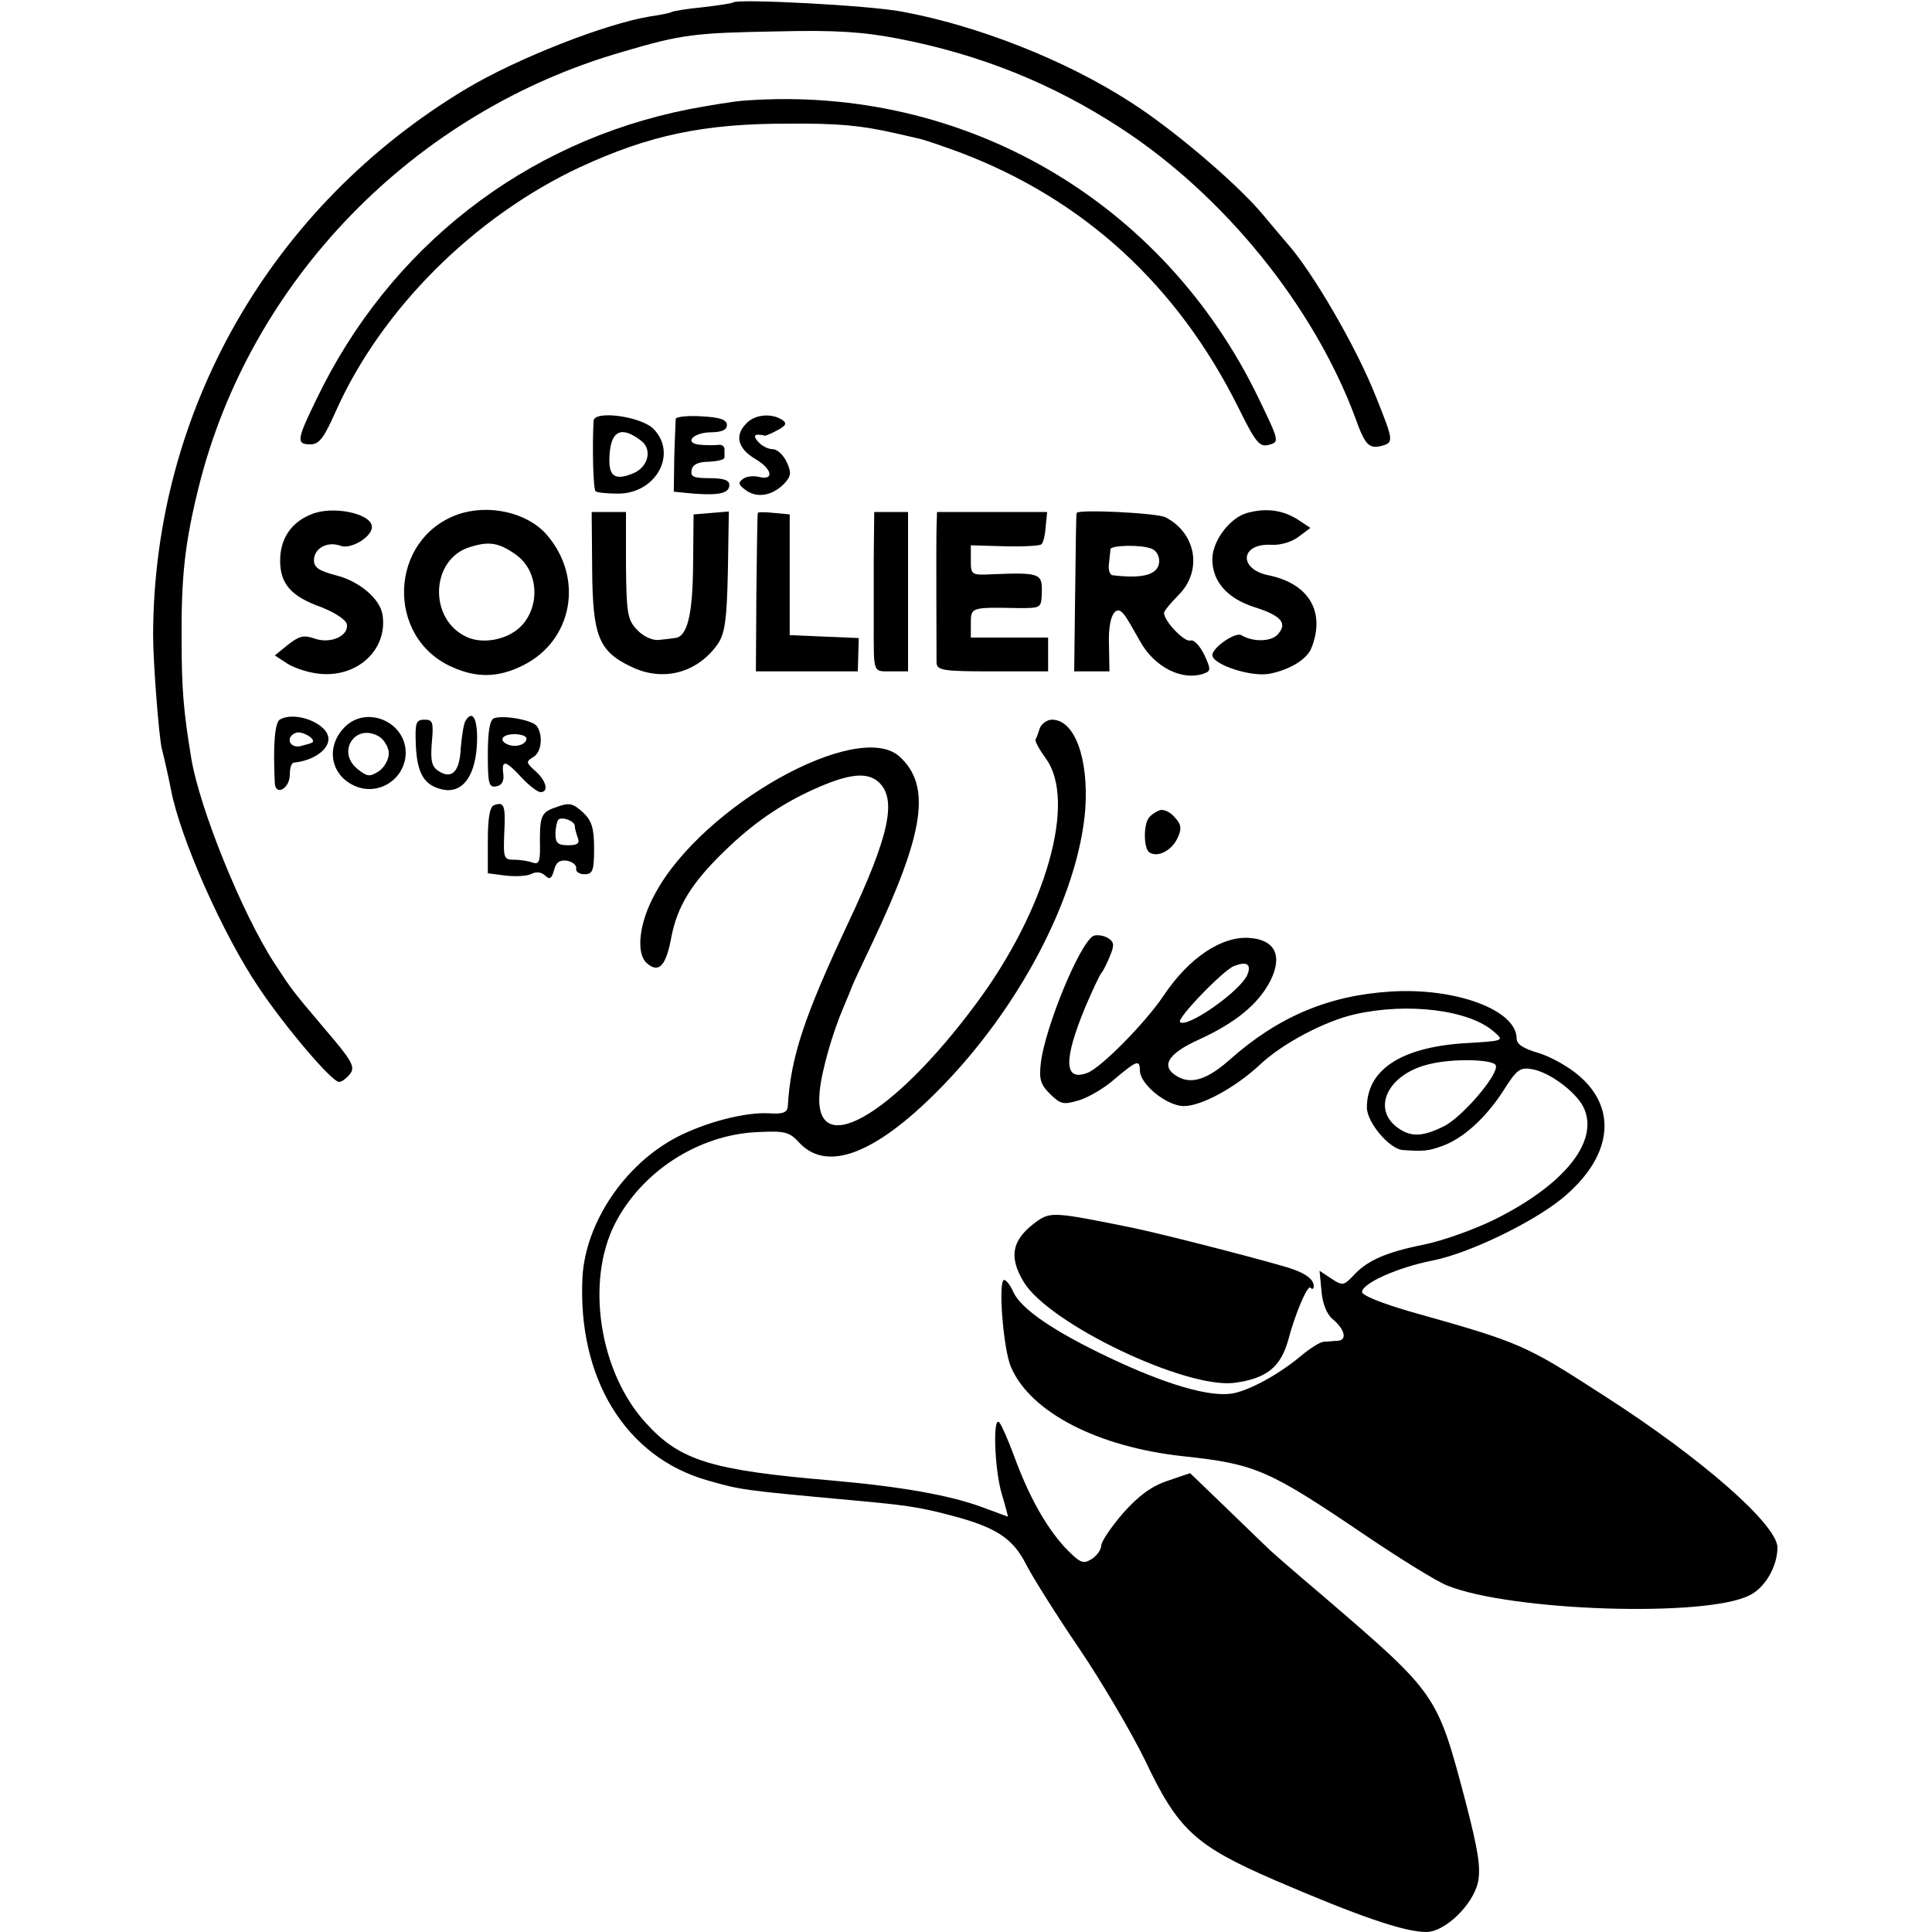
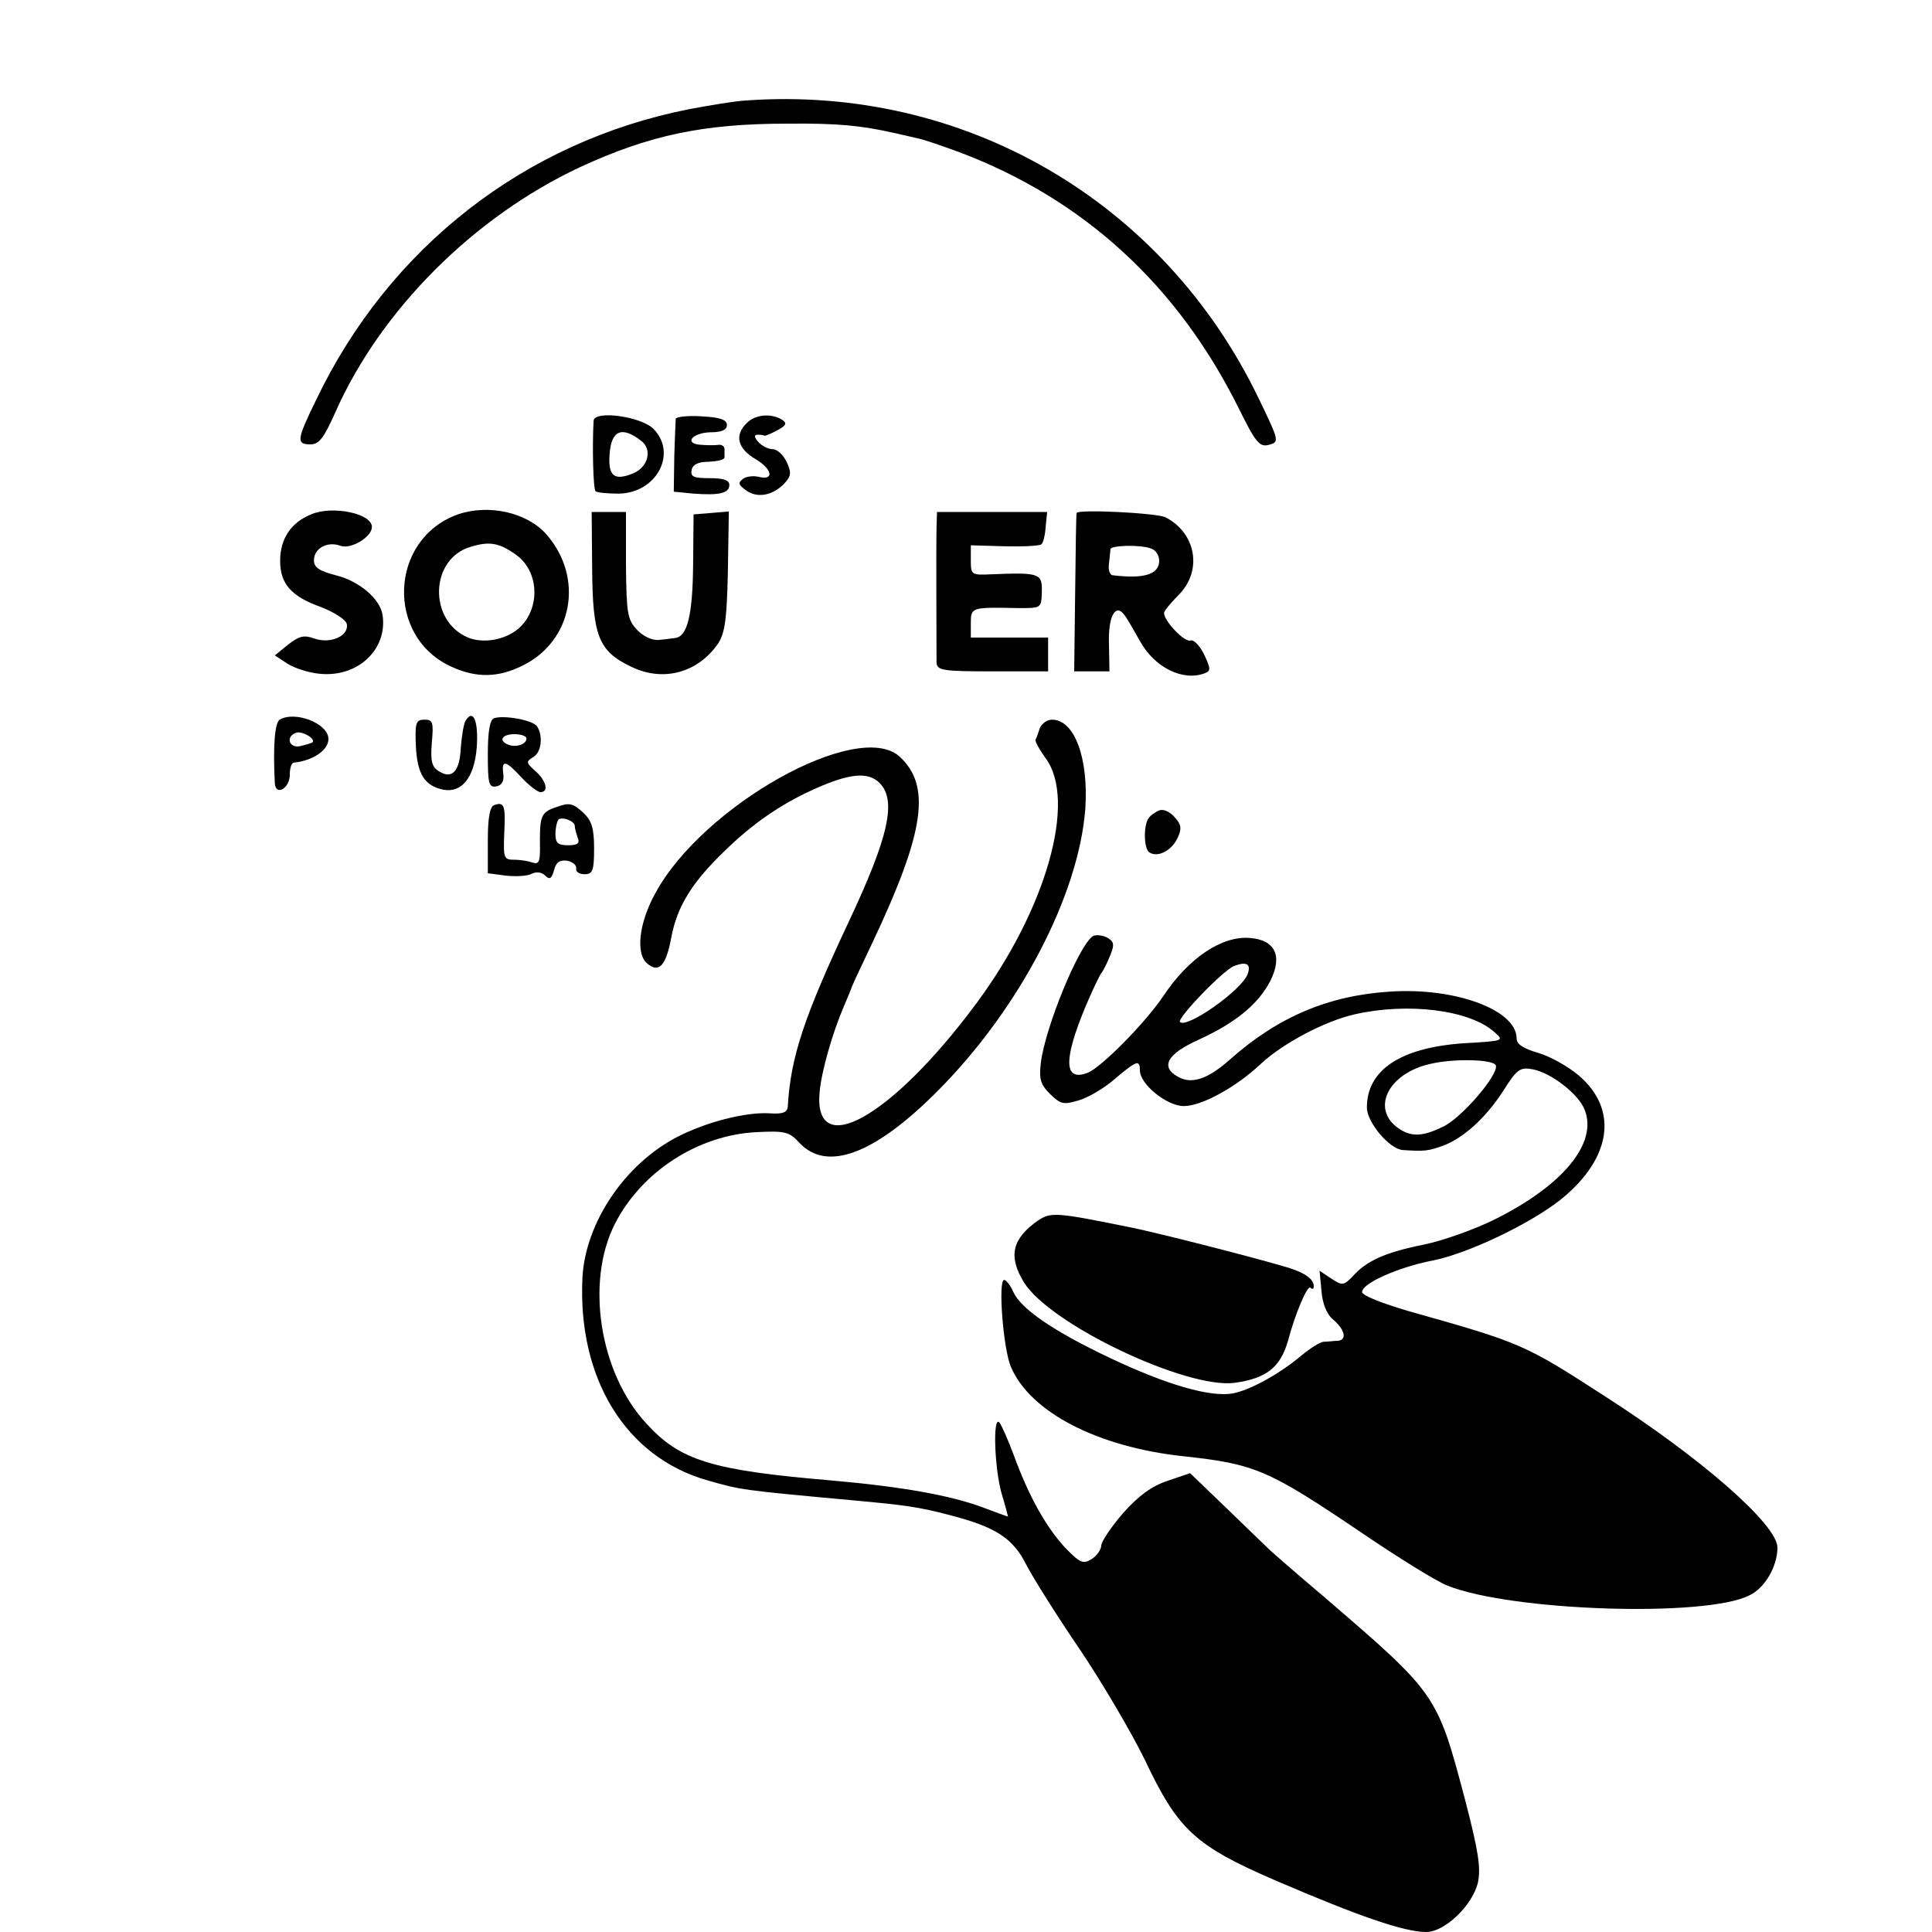
<svg xmlns="http://www.w3.org/2000/svg" version="1.0" width="400pt" height="400pt" viewBox="0 0 400 400" preserveAspectRatio="xMidYMid meet">
  <g transform="translate(0,400) scale(0.1,-0.1)" fill="#000000" stroke="none">
-     <path d="M1518 3995 c-2 -2 -30 -6 -63 -10 -32 -3 -62 -8 -65 -10 -3 -2 -23 -6 -44 -9 -92 -15 -276 -87 -381 -150 -404 -242 -647 -667 -648 -1131 0 -56 12 -211 18 -235 6 -23 16 -69 19 -85 19 -100 107 -299 182 -410 55 -82 151 -195 166 -195 6 0 16 8 23 17 11 14 3 28 -52 92 -70 83 -67 79 -105 137 -67 103 -155 321 -172 424 -16 97 -20 144 -20 245 -1 132 7 202 35 315 106 429 446 779 879 903 122 36 148 39 320 42 120 3 177 -1 250 -15 170 -33 319 -93 460 -185 215 -140 400 -369 486 -600 20 -56 28 -65 55 -58 25 7 24 11 -12 101 -40 102 -132 260 -184 318 -5 6 -30 35 -54 64 -54 63 -183 173 -271 229 -133 86 -315 158 -473 187 -69 13 -340 27 -349 19z" />
    <path d="M1545 3792 c-22 -1 -75 -10 -118 -18 -340 -67 -621 -286 -772 -601 -41 -84 -42 -93 -12 -93 18 0 28 14 52 68 94 211 286 403 506 506 143 66 255 90 429 90 106 1 153 -4 220 -19 14 -3 35 -8 48 -11 13 -2 52 -16 88 -29 257 -97 452 -275 579 -531 35 -71 43 -80 62 -75 22 6 22 7 -21 96 -197 409 -610 649 -1061 617z" />
    <path d="M1229 3129 c-3 -52 -1 -141 4 -146 3 -3 25 -5 48 -5 78 1 122 83 72 134 -26 26 -122 39 -124 17z m99 -42 c23 -18 14 -54 -17 -67 -39 -16 -52 -6 -49 38 3 51 25 61 66 29z" />
    <path d="M1399 3133 c0 -4 -2 -40 -3 -80 l-1 -71 41 -4 c54 -4 74 1 74 18 0 10 -12 14 -41 14 -33 0 -40 3 -37 17 2 11 13 17 36 17 17 1 32 4 32 9 0 4 0 12 0 17 0 6 -6 10 -12 9 -7 -1 -23 -1 -36 0 -37 2 -20 25 19 26 23 0 34 5 34 15 0 11 -14 16 -52 18 -29 2 -53 -1 -54 -5z" />
    <path d="M1546 3124 c-26 -25 -19 -53 19 -75 35 -21 38 -45 5 -36 -10 2 -24 1 -31 -4 -11 -8 -11 -12 4 -23 23 -18 55 -13 80 12 15 16 16 23 6 45 -7 15 -20 27 -29 27 -10 0 -23 7 -30 15 -9 10 -9 15 -1 15 6 0 12 -1 14 -2 1 -1 13 4 26 11 19 10 21 15 10 22 -22 14 -56 11 -73 -7z" />
    <path d="M644 2935 c-42 -17 -64 -51 -64 -96 0 -48 23 -74 85 -96 28 -11 51 -26 53 -35 5 -24 -33 -42 -67 -30 -22 8 -32 5 -55 -13 l-27 -22 26 -17 c14 -9 44 -19 67 -21 79 -8 141 51 130 122 -5 33 -48 70 -97 82 -34 9 -45 16 -45 31 0 25 28 40 55 30 21 -8 65 18 65 39 0 28 -82 45 -126 26z" />
    <path d="M948 2935 c-143 -51 -150 -255 -12 -316 51 -23 96 -22 146 3 104 51 128 182 49 272 -40 45 -119 63 -183 41z m121 -84 c48 -35 50 -112 5 -152 -28 -24 -73 -32 -105 -19 -83 35 -79 164 6 188 39 12 59 8 94 -17z" />
-     <path d="M2582 2938 c-36 -10 -72 -58 -72 -96 0 -46 31 -81 87 -99 57 -18 70 -34 47 -58 -15 -14 -51 -14 -74 0 -12 7 -59 -25 -60 -41 0 -20 80 -46 118 -39 42 8 78 30 87 53 30 75 -5 134 -89 151 -63 13 -58 67 7 63 18 -1 42 6 56 17 l24 18 -24 16 c-32 21 -67 26 -107 15z" />
    <path d="M1226 2822 c1 -138 13 -170 80 -202 67 -33 139 -13 181 48 14 22 18 51 20 150 l2 123 -36 -3 -37 -3 -1 -105 c-1 -104 -12 -149 -38 -151 -7 -1 -22 -3 -34 -4 -13 -1 -32 8 -44 21 -20 21 -22 34 -23 134 l0 110 -36 0 -35 0 1 -118z" />
-     <path d="M1569 2938 c-1 -2 -2 -76 -3 -165 l-1 -163 105 0 106 0 1 35 1 34 -72 3 -71 3 0 125 0 125 -32 3 c-18 2 -34 2 -34 0z" />
-     <path d="M1809 2845 c0 -52 0 -115 0 -140 0 -100 -2 -95 36 -95 l35 0 0 165 0 165 -35 0 -35 0 -1 -95z" />
    <path d="M1939 2908 c-1 -36 0 -252 0 -280 1 -16 13 -18 116 -18 l115 0 0 35 0 35 -80 0 -80 0 0 30 c0 33 1 33 100 31 46 0 46 0 47 34 1 38 -5 40 -104 36 -42 -2 -43 -1 -43 29 l0 31 70 -2 c39 -1 73 1 76 4 4 3 8 20 9 37 l3 30 -114 0 -114 0 -1 -32z" />
    <path d="M2229 2938 c-1 -2 -2 -76 -3 -165 l-2 -163 37 0 36 0 -1 56 c-2 57 13 85 31 62 6 -7 20 -32 33 -55 30 -55 89 -84 134 -67 13 5 13 9 -1 39 -9 18 -21 31 -28 29 -12 -5 -55 40 -55 57 0 4 14 21 30 37 50 50 37 128 -27 161 -18 9 -180 17 -184 9z m155 -74 c9 -3 16 -14 16 -25 0 -28 -31 -38 -96 -30 -6 0 -10 11 -8 24 1 12 3 25 3 30 1 8 63 10 85 1z" />
    <path d="M579 2510 c-10 -7 -14 -53 -10 -132 2 -27 31 -10 31 18 0 13 3 24 8 25 40 4 72 26 72 49 0 32 -69 59 -101 40z m68 -47 c-3 -2 -14 -5 -26 -8 -23 -4 -30 20 -8 28 12 4 41 -12 34 -20z" />
-     <path d="M714 2495 c-39 -39 -31 -96 16 -120 50 -26 109 10 110 66 0 65 -81 99 -126 54z m91 -55 c0 -12 -9 -29 -21 -37 -19 -12 -24 -11 -44 5 -44 36 -4 96 45 67 11 -7 20 -23 20 -35z" />
    <path d="M964 2508 c-4 -6 -8 -32 -10 -56 -2 -49 -18 -66 -45 -49 -15 9 -18 21 -15 59 4 43 2 48 -15 48 -18 0 -20 -6 -18 -55 3 -58 18 -82 57 -90 38 -7 64 25 69 87 4 54 -7 82 -23 56z" />
    <path d="M1023 2513 c-9 -3 -13 -28 -13 -75 0 -61 2 -69 18 -66 11 2 16 11 14 26 -4 30 5 28 38 -8 15 -16 33 -30 39 -30 18 0 12 24 -11 44 -19 17 -19 19 -5 28 18 9 22 44 9 64 -8 13 -69 24 -89 17z m67 -42 c0 -12 -21 -19 -37 -13 -22 8 -14 22 12 22 14 0 25 -4 25 -9z" />
    <path d="M2153 2493 c-3 -10 -7 -21 -9 -24 -2 -3 8 -21 21 -39 65 -88 1 -313 -144 -508 -175 -236 -338 -327 -324 -182 4 43 27 123 50 176 9 21 17 41 18 44 1 3 20 44 43 92 107 227 120 322 54 382 -87 77 -407 -102 -505 -283 -34 -61 -41 -124 -18 -145 25 -22 40 -6 51 54 12 63 42 112 108 176 59 58 117 98 185 129 75 34 114 38 138 14 36 -36 19 -112 -65 -290 -91 -194 -119 -277 -125 -380 -1 -12 -10 -16 -38 -14 -49 3 -131 -18 -191 -49 -108 -56 -189 -176 -196 -289 -11 -210 89 -374 259 -422 70 -20 70 -20 298 -41 110 -10 139 -14 200 -30 98 -25 134 -48 162 -104 14 -27 63 -105 110 -174 46 -68 107 -172 135 -229 69 -146 104 -178 270 -250 172 -74 267 -107 313 -107 38 0 96 55 107 103 6 30 1 64 -26 168 -59 223 -58 221 -294 424 -58 49 -107 92 -110 95 -3 3 -42 40 -86 83 l-80 77 -47 -16 c-33 -11 -60 -31 -92 -67 -25 -29 -45 -59 -45 -67 0 -8 -9 -21 -20 -28 -18 -11 -24 -8 -56 25 -39 43 -74 105 -105 190 -12 32 -25 62 -30 68 -14 15 -10 -97 5 -148 8 -26 13 -47 13 -47 -1 0 -25 9 -52 19 -67 25 -167 43 -315 56 -247 21 -312 41 -382 118 -97 105 -126 293 -65 413 55 108 172 184 293 190 59 3 68 1 89 -22 57 -61 156 -24 287 108 169 170 291 404 305 583 7 105 -22 185 -69 185 -10 0 -21 -8 -25 -17z" />
    <path d="M1023 2333 c-9 -3 -13 -27 -13 -73 l0 -68 38 -5 c20 -2 44 -1 53 4 10 5 21 3 28 -4 9 -9 13 -6 18 11 4 17 12 22 27 20 11 -2 20 -9 19 -16 -2 -6 6 -12 17 -12 17 0 20 7 20 53 0 43 -5 58 -23 75 -21 19 -28 21 -55 11 -33 -11 -35 -18 -34 -87 0 -26 -3 -32 -15 -28 -8 3 -25 6 -38 6 -22 0 -23 3 -21 55 3 57 0 66 -21 58z m167 -43 c0 -5 3 -15 6 -24 5 -12 0 -16 -20 -16 -21 0 -26 5 -26 23 0 13 3 26 6 30 8 7 34 -3 34 -13z" />
    <path d="M2400 2322 c-8 -3 -18 -10 -22 -16 -11 -16 -10 -64 2 -71 17 -11 46 4 58 30 9 19 8 28 -6 43 -9 11 -24 18 -32 14z" />
    <path d="M2263 2062 c-29 -18 -99 -189 -108 -262 -4 -34 -1 -45 19 -65 22 -21 27 -23 60 -13 20 6 54 26 75 45 44 37 51 40 51 17 0 -29 56 -74 91 -74 37 0 108 39 159 87 46 43 133 89 195 103 110 25 237 9 288 -36 22 -19 22 -19 -63 -24 -130 -9 -200 -55 -200 -133 0 -31 47 -86 74 -88 44 -3 53 -2 81 8 43 15 90 57 127 114 29 46 35 50 62 45 39 -8 95 -52 107 -84 27 -69 -45 -156 -185 -226 -42 -21 -109 -45 -149 -53 -79 -16 -117 -33 -146 -65 -19 -20 -22 -20 -45 -5 l-24 16 4 -42 c2 -26 11 -48 23 -58 25 -21 31 -43 11 -45 -8 0 -22 -2 -30 -2 -8 -1 -28 -14 -45 -28 -45 -38 -106 -72 -143 -79 -47 -8 -137 18 -255 74 -116 55 -183 101 -199 136 -6 14 -15 25 -19 25 -13 0 -2 -143 14 -180 40 -94 180 -166 357 -185 149 -16 176 -28 370 -159 75 -51 154 -100 177 -109 133 -53 535 -66 625 -20 32 15 58 60 58 99 0 47 -157 185 -360 315 -164 106 -171 109 -402 174 -58 17 -98 33 -98 40 0 18 74 51 145 65 73 14 203 76 267 127 105 85 119 186 37 256 -22 19 -60 40 -84 47 -31 9 -45 18 -45 30 0 59 -127 106 -262 97 -127 -8 -232 -52 -332 -141 -45 -40 -78 -51 -106 -36 -39 21 -24 48 43 78 76 35 122 73 147 121 26 52 10 85 -42 89 -58 5 -127 -41 -180 -121 -38 -56 -128 -147 -156 -158 -49 -19 -51 25 -5 136 14 33 29 65 33 70 5 6 13 23 19 38 9 22 7 28 -7 36 -10 5 -23 6 -29 3z m320 -79 c-13 -34 -126 -113 -140 -99 -7 7 89 107 112 116 26 10 36 4 28 -17z m514 -189 c6 -19 -72 -110 -110 -127 -45 -22 -69 -21 -97 1 -50 41 -13 110 70 129 49 12 133 10 137 -3z" />
    <path d="M2149 1473 c-54 -38 -62 -74 -29 -128 54 -87 336 -221 436 -208 66 9 95 32 111 88 14 54 40 115 46 109 4 -4 7 -3 7 3 0 16 -21 30 -65 42 -76 22 -260 69 -315 80 -153 31 -164 32 -191 14z" />
  </g>
</svg>